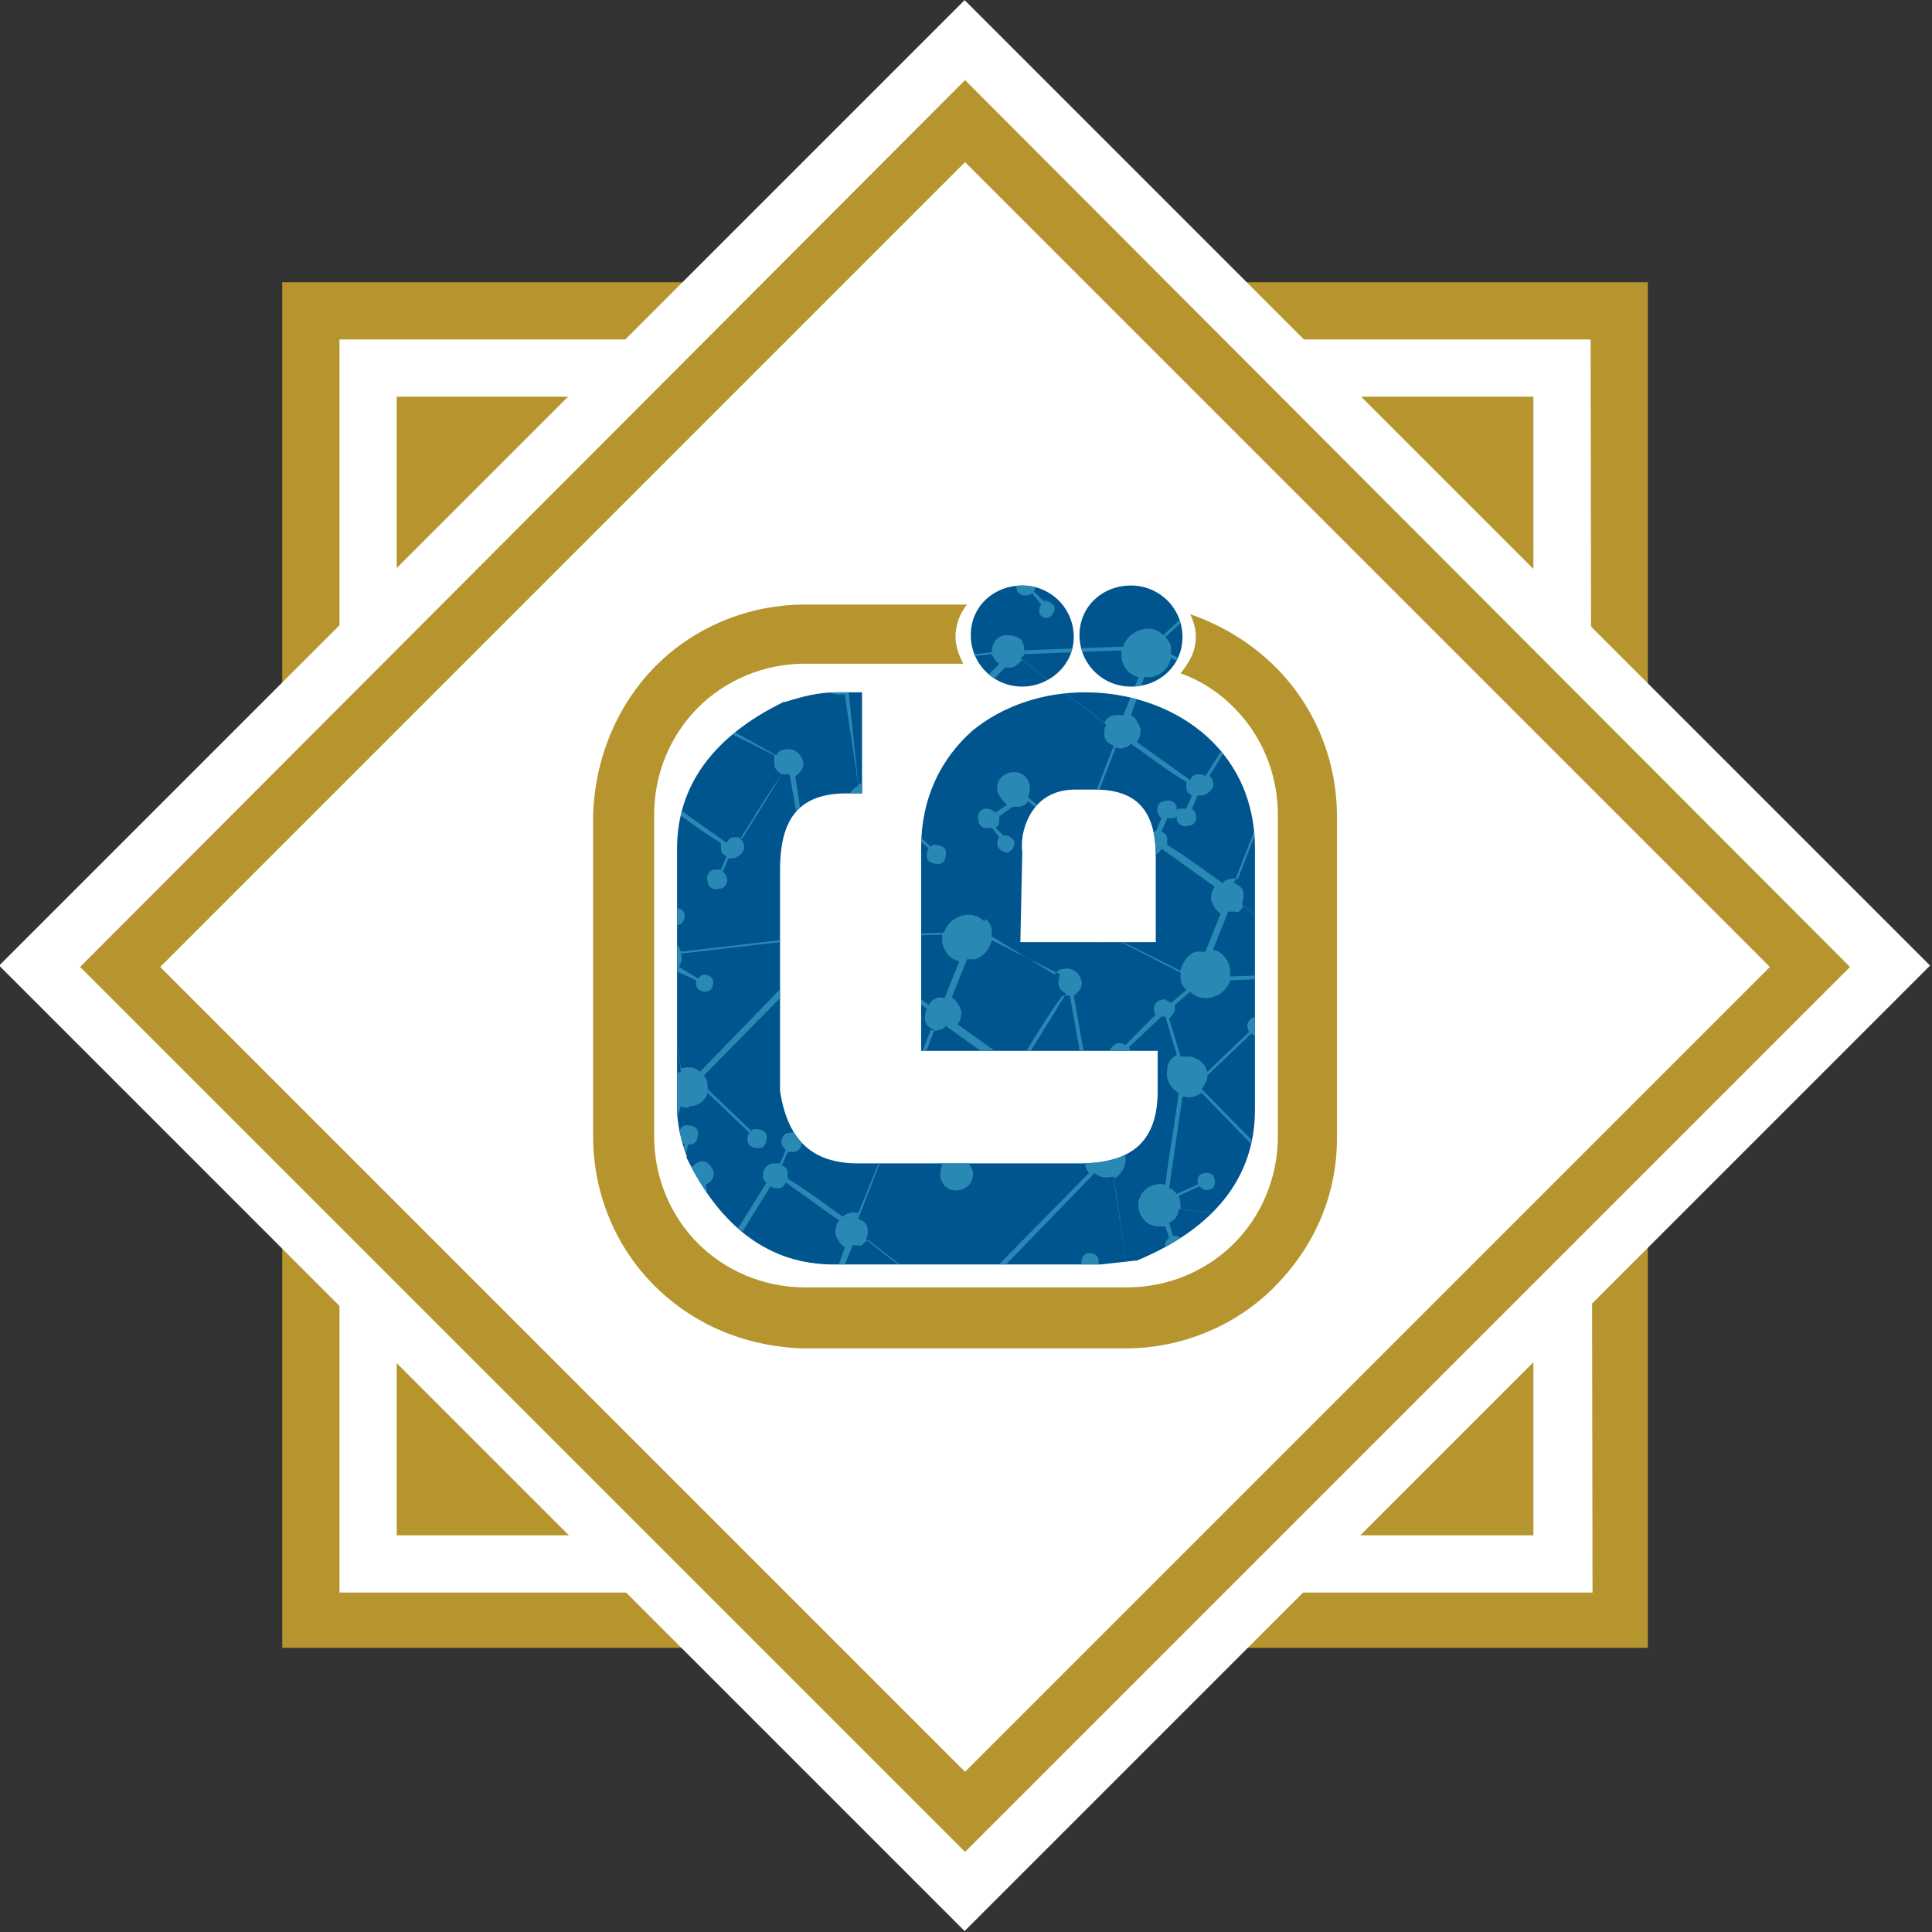
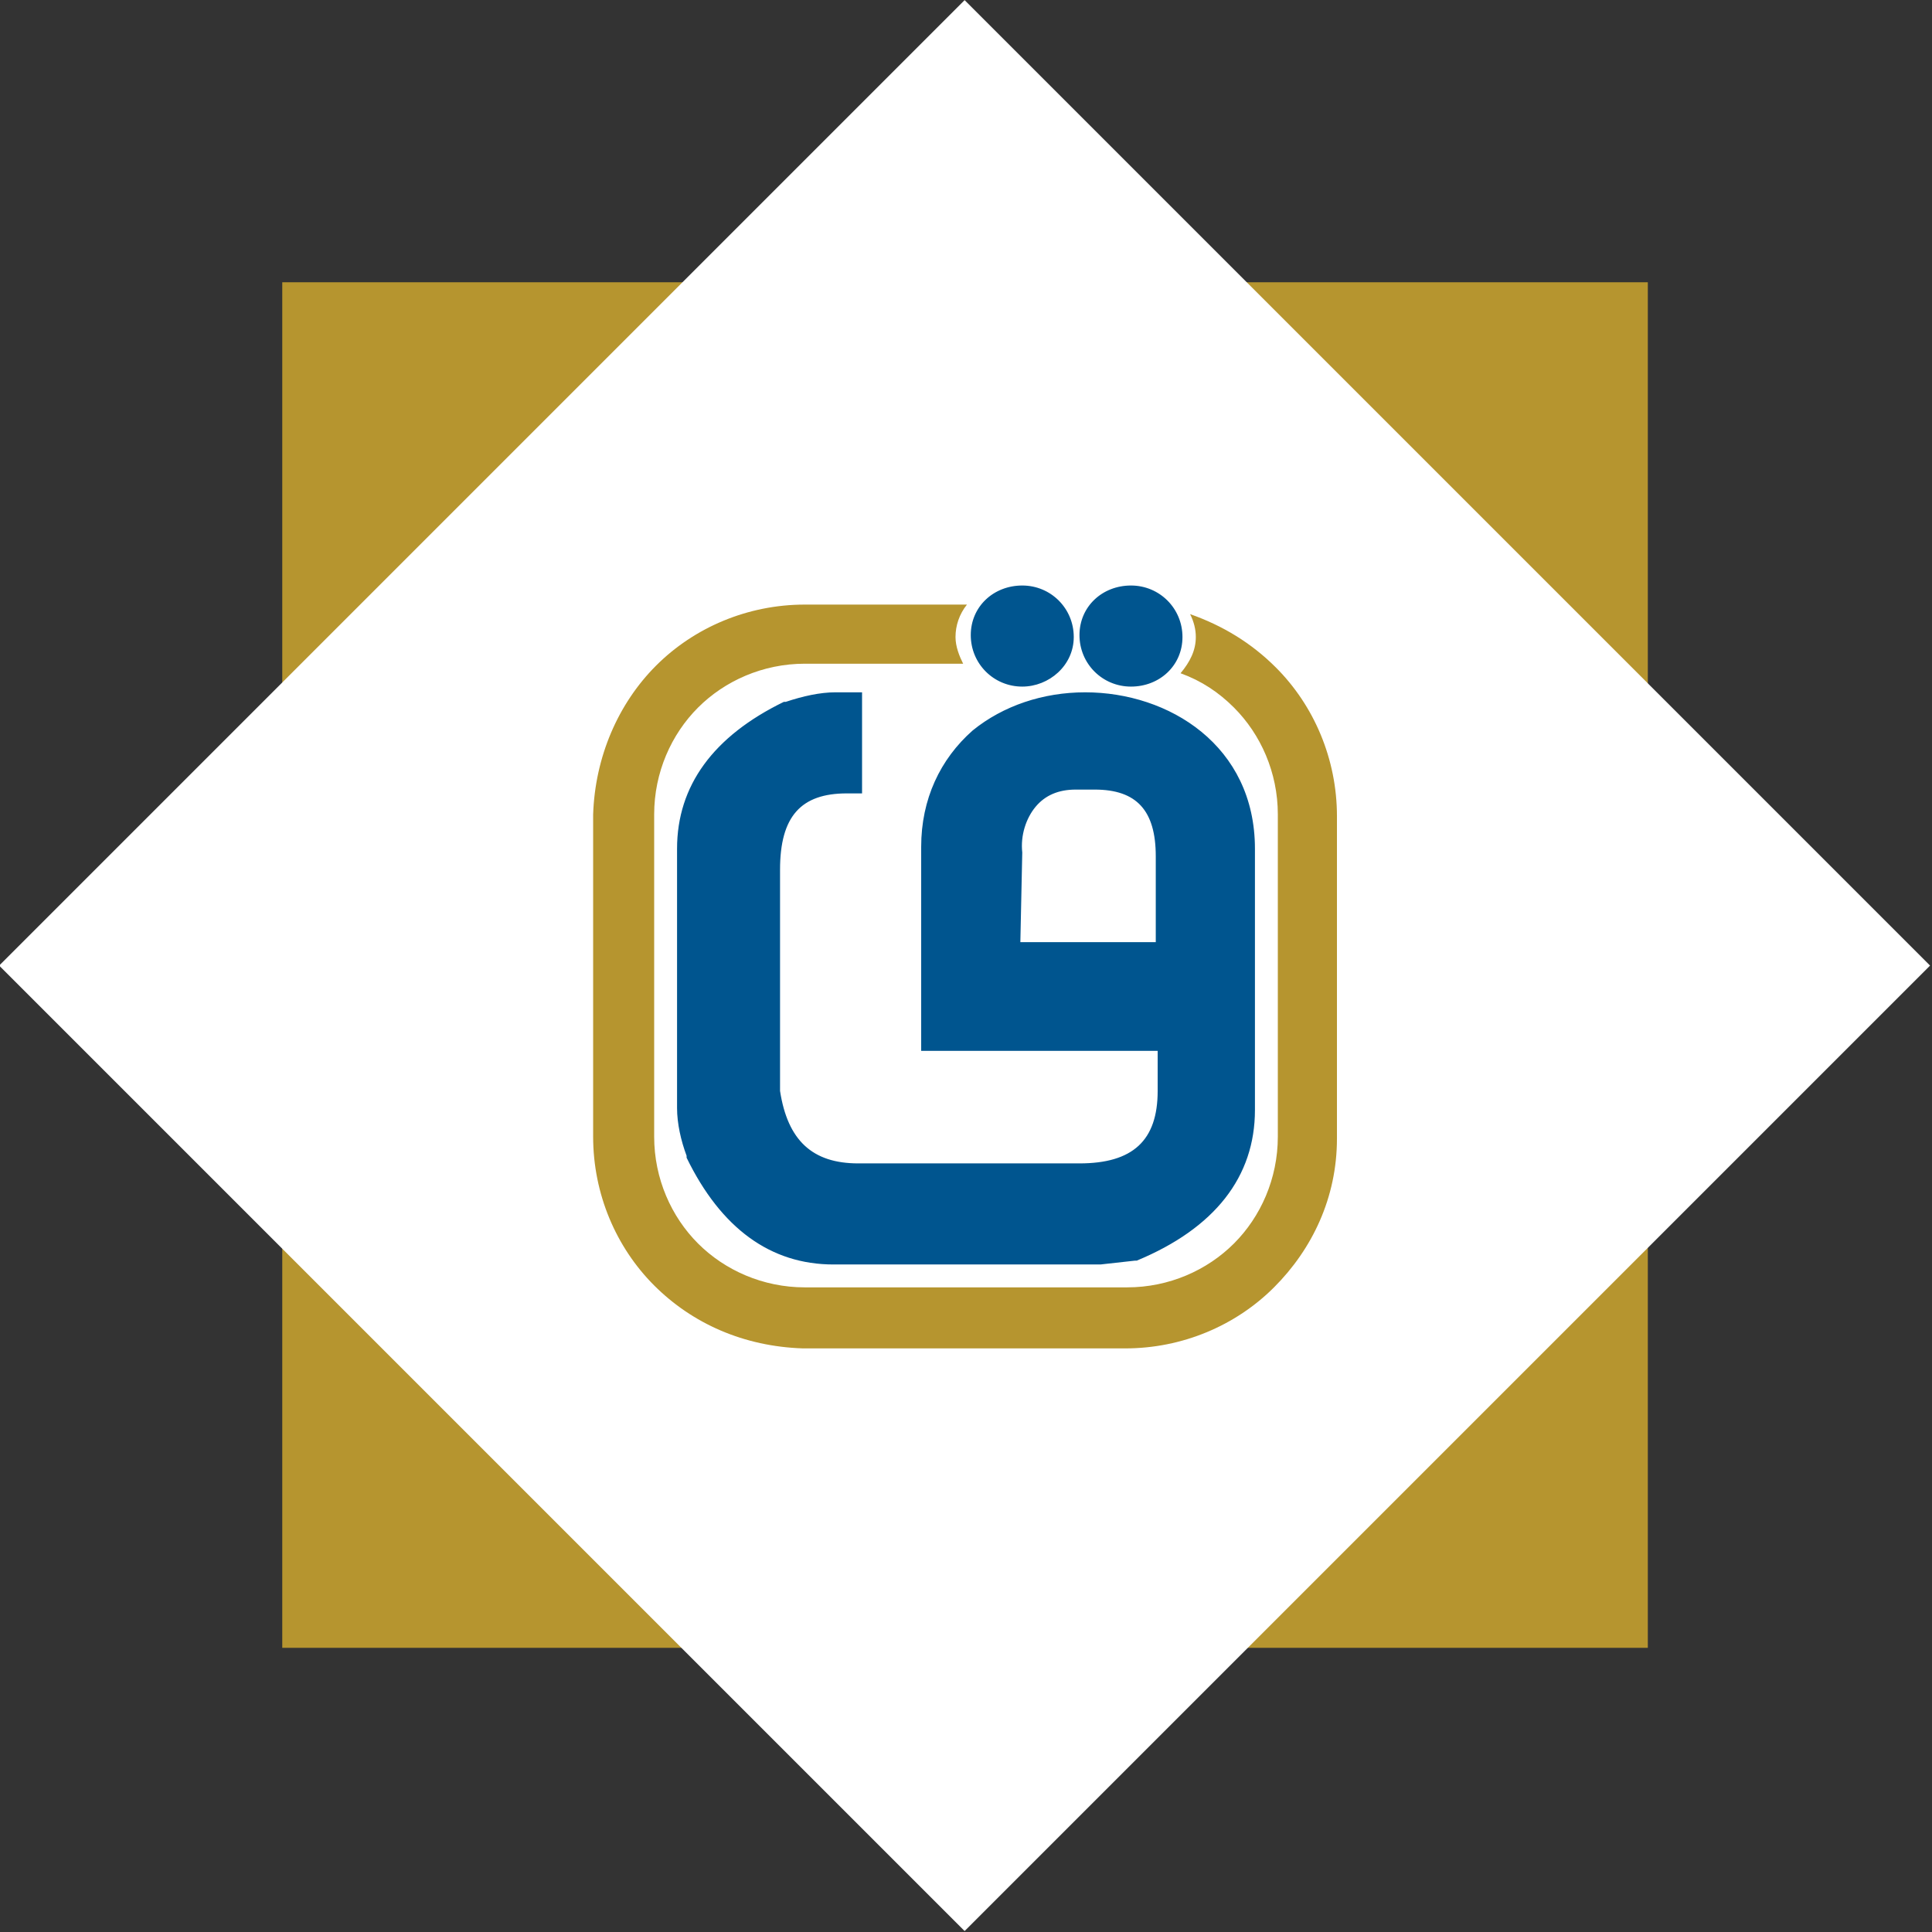
<svg xmlns="http://www.w3.org/2000/svg" xmlns:xlink="http://www.w3.org/1999/xlink" version="1.1" id="Layer_1" x="0px" y="0px" viewBox="0 0 101.3 101.3" style="enable-background:new 0 0 101.3 101.3;" xml:space="preserve">
  <rect x="0" y="0" width="101.3" height="101.3" fill="#333333" stroke="none" />
  <style type="text/css">
	.st0{fill:#B6952F;}
	.st1{fill:#FFFFFF;}
	.st2{fill:#00558F;}
	.st3{clip-path:url(#SVGID_2_);fill:#2A88B5;}
</style>
  <g>
    <rect x="14.8" y="14.8" class="st0" width="71.6" height="71.6" />
    <g>
-       <path class="st1" d="M80.4,20.8v59.7H20.8V20.8H80.4 M83.4,17.8H17.8v65.7h65.7L83.4,17.8L83.4,17.8z" />
-     </g>
+       </g>
  </g>
  <g>
    <rect x="14.8" y="14.8" transform="matrix(0.707 -0.707 0.707 0.707 -20.971 50.628)" class="st1" width="71.6" height="71.6" />
    <g>
-       <path class="st0" d="M50.6,8.5l42.2,42.2L50.6,92.9L8.4,50.7L50.6,8.5 M50.6,4.2L4.2,50.7l46.4,46.4L97,50.7L50.6,4.2L50.6,4.2z" />
-     </g>
+       </g>
  </g>
  <g>
    <path class="st2" d="M52.8,50.1c2.8,0,5.6,0,8.5,0c0-1.7,0-3.4,0-5.2c0-2.8-1.3-4.2-3.9-4.2c-0.2,0-0.8,0-1,0   c-2.2,0-3.8,1.7-3.5,4.1C52.8,46.6,52.8,48.4,52.8,50.1 M65.1,58c0,3.2-1.9,5.7-5.8,7.3c-0.5,0.1-1.1,0.2-1.6,0.2   c-4.7,0-9.3,0-14,0c-3,0-5.4-1.7-7.1-5.3c-0.3-0.8-0.4-1.6-0.4-2.3c0-4.5,0-9.1,0-13.6c0-3,1.7-5.3,5.2-7.1   c0.8-0.3,1.6-0.5,2.4-0.5c0.2,0,0.4,0,0.7,0c0,1.3,0,2.6,0,3.9h-0.1c-2.8,0-4.2,1.6-4.2,4.7c0,3.9,0,7.8,0,11.7   c0.4,3,2,4.4,4.8,4.4c3.9,0,7.7,0,11.6,0c3.2,0,4.8-1.5,4.8-4.5c0-0.9,0-1.9,0-2.8c-4.1,0-8.2,0-12.4,0c0-3.3,0-6.7,0-10   c0-10,16.1-9.7,16.1,0.2C65.1,48.9,65.1,53.5,65.1,58z M61.3,33.4c0,1.1-0.9,2-2,2s-2-0.9-2-2s0.9-2,2-2   C60.4,31.4,61.3,32.3,61.3,33.4z M55.5,33.4c0,1.1-0.9,2-2,2s-2-0.9-2-2s0.9-2,2-2S55.5,32.3,55.5,33.4z M57.7,66.3h-14   c-3.3,0-5.9-1.9-7.7-5.6v-0.1c-0.3-0.8-0.5-1.7-0.5-2.5V44.5c0-3.3,1.9-5.9,5.6-7.7h0.1c0.9-0.3,1.8-0.5,2.6-0.5l0,0h1.4v5.3h-0.8   l0,0c-2.4,0-3.5,1.2-3.5,4v11.6c0.4,2.6,1.7,3.8,4.1,3.8h11.6c2.8,0,4.1-1.2,4.1-3.8v-2.1H48.3V44.4c0-2.5,1-4.6,2.7-6.1   c1.6-1.3,3.7-2,5.9-2l0,0c4.4,0,8.9,2.8,8.9,8.2v13.7c0,3.5-2.1,6.2-6.2,7.9h-0.1L57.7,66.3z M37.3,60c1.6,3.2,3.7,4.8,6.4,4.8   h13.9l1.4-0.2c3.6-1.5,5.3-3.7,5.3-6.6l0,0V44.3c0-3.3-2.3-6.8-7.5-6.8c-1.9,0-3.7,0.6-5,1.7c-1.5,1.2-2.2,2.9-2.2,5v9.3H62V57   c0,3.4-1.9,5.2-5.5,5.2l0,0H44.9c-3.1,0-5-1.7-5.4-5v-0.1V45.4c0-4.1,2.2-5.2,4.3-5.3v-2.5c-0.6,0-1.3,0.1-2.1,0.4   c-3.2,1.5-4.8,3.7-4.8,6.4V58C36.9,58.7,37,59.3,37.3,60z M62,50.9h-9.9V45c-0.1-1.3,0.2-2.6,1-3.5s1.9-1.4,3.2-1.4   c0.1,0,0.3,0,0.5,0s0.4,0,0.5,0c3,0,4.6,1.7,4.6,4.9L62,50.9z M53.5,49.4h7.1v-4.5c0-2.4-1-3.5-3.2-3.5c-0.1,0-0.3,0-0.5,0   s-0.4,0-0.5,0l0,0c-0.9,0-1.6,0.3-2.1,0.9c-0.5,0.6-0.8,1.5-0.7,2.4l0,0L53.5,49.4z M59.3,36c-1.5,0-2.7-1.2-2.7-2.7   s1.2-2.6,2.7-2.6s2.7,1.2,2.7,2.7C62,34.9,60.8,36,59.3,36z M59.3,32.1c-0.7,0-1.3,0.6-1.3,1.3s0.6,1.3,1.3,1.3s1.3-0.6,1.3-1.3   S60,32.1,59.3,32.1z M53.6,36c-1.5,0-2.7-1.2-2.7-2.7s1.2-2.6,2.7-2.6s2.7,1.2,2.7,2.7C56.3,34.9,55,36,53.6,36z M53.6,32.1   c-0.7,0-1.3,0.6-1.3,1.3s0.6,1.3,1.3,1.3c0.7,0,1.3-0.6,1.3-1.3C54.8,32.7,54.3,32.1,53.6,32.1z" />
    <g>
      <g>
        <g>
          <defs>
            <path id="SVGID_1_" d="M52.8,50.1c2.8,0,5.6,0,8.5,0c0-1.7,0-3.4,0-5.2c0-2.8-1.3-4.2-3.9-4.2c-0.2,0-0.8,0-1,0       c-2.2,0-3.8,1.7-3.5,4.1C52.8,46.6,52.8,48.4,52.8,50.1 M65.1,58c0,3.2-1.9,5.7-5.8,7.3c-0.5,0.1-1.1,0.2-1.6,0.2       c-4.7,0-9.3,0-14,0c-3,0-5.4-1.7-7.1-5.3c-0.3-0.8-0.4-1.6-0.4-2.3c0-4.5,0-9.1,0-13.6c0-3,1.7-5.3,5.2-7.1       c0.8-0.3,1.6-0.5,2.4-0.5c0.2,0,0.4,0,0.7,0c0,1.3,0,2.6,0,3.9h-0.1c-2.8,0-4.2,1.6-4.2,4.7c0,3.9,0,7.8,0,11.7       c0.4,3,2,4.4,4.8,4.4c3.9,0,7.7,0,11.6,0c3.2,0,4.8-1.5,4.8-4.5c0-0.9,0-1.9,0-2.8c-4.1,0-8.2,0-12.4,0c0-3.3,0-6.7,0-10       c0-10,16.1-9.7,16.1,0.2C65.1,48.9,65.1,53.5,65.1,58z M61.3,33.4c0,1.1-0.9,2-2,2s-2-0.9-2-2s0.9-2,2-2       C60.4,31.4,61.3,32.3,61.3,33.4z M55.5,33.4c0,1.1-0.9,2-2,2s-2-0.9-2-2s0.9-2,2-2S55.5,32.3,55.5,33.4z M57.7,66.3h-14       c-3.3,0-5.9-1.9-7.7-5.6v-0.1c-0.3-0.8-0.5-1.7-0.5-2.5V44.5c0-3.3,1.9-5.9,5.6-7.7h0.1c0.9-0.3,1.8-0.5,2.6-0.5l0,0h1.4v5.3       h-0.8l0,0c-2.4,0-3.5,1.2-3.5,4v11.6c0.4,2.6,1.7,3.8,4.1,3.8h11.6c2.8,0,4.1-1.2,4.1-3.8v-2.1H48.3V44.4c0-2.5,1-4.6,2.7-6.1       c1.6-1.3,3.7-2,5.9-2l0,0c4.4,0,8.9,2.8,8.9,8.2v13.7c0,3.5-2.1,6.2-6.2,7.9h-0.1L57.7,66.3z M37.3,60c1.6,3.2,3.7,4.8,6.4,4.8       h13.9l1.4-0.2c3.6-1.5,5.3-3.7,5.3-6.6l0,0V44.3c0-3.3-2.3-6.8-7.5-6.8c-1.9,0-3.7,0.6-5,1.7c-1.5,1.2-2.2,2.9-2.2,5v9.3H62V57       c0,3.4-1.9,5.2-5.5,5.2l0,0H44.9c-3.1,0-5-1.7-5.4-5v-0.1V45.4c0-4.1,2.2-5.2,4.3-5.3v-2.5c-0.6,0-1.3,0.1-2.1,0.4       c-3.2,1.5-4.8,3.7-4.8,6.4V58C36.9,58.7,37,59.3,37.3,60z M62,50.9h-9.9V45c-0.1-1.3,0.2-2.6,1-3.5s1.9-1.4,3.2-1.4       c0.1,0,0.3,0,0.5,0s0.4,0,0.5,0c3,0,4.6,1.7,4.6,4.9L62,50.9z M53.5,49.4h7.1v-4.5c0-2.4-1-3.5-3.2-3.5c-0.1,0-0.3,0-0.5,0       s-0.4,0-0.5,0l0,0c-0.9,0-1.6,0.3-2.1,0.9c-0.5,0.6-0.8,1.5-0.7,2.4l0,0L53.5,49.4z M59.3,36c-1.5,0-2.7-1.2-2.7-2.7       s1.2-2.6,2.7-2.6s2.7,1.2,2.7,2.7C62,34.9,60.8,36,59.3,36z M59.3,32.1c-0.7,0-1.3,0.6-1.3,1.3s0.6,1.3,1.3,1.3       s1.3-0.6,1.3-1.3S60,32.1,59.3,32.1z M53.6,36c-1.5,0-2.7-1.2-2.7-2.7s1.2-2.6,2.7-2.6s2.7,1.2,2.7,2.7       C56.3,34.9,55,36,53.6,36z M53.6,32.1c-0.7,0-1.3,0.6-1.3,1.3s0.6,1.3,1.3,1.3c0.7,0,1.3-0.6,1.3-1.3       C54.8,32.7,54.3,32.1,53.6,32.1z" />
          </defs>
          <clipPath id="SVGID_2_">
            <use xlink:href="#SVGID_1_" style="overflow:visible;" />
          </clipPath>
-           <path class="st3" d="M36.2,68.7C36.2,68.7,36.1,68.7,36.2,68.7c-0.3-1.6-0.5-3.2-0.8-4.8c0.5-0.2,0.7-0.6,0.6-1.1      c-0.1-0.3-0.3-0.6-0.5-0.8l0.6-2h0.1c0.3,0,0.4-0.3,0.4-0.6S36.3,59,36,59s-0.4,0.3-0.4,0.6c0,0.2,0.1,0.3,0.3,0.4l-0.6,2      c-0.2-0.1-0.4-0.1-0.5,0c-0.4,0-0.8,0.3-0.9,0.7l-2.2-2.1c0.1-0.1,0.1-0.2,0.1-0.4c0-0.3-0.3-0.4-0.6-0.4      c-0.3,0-0.4,0.3-0.4,0.6s0.3,0.4,0.6,0.4c0.1,0,0.1,0,0.2-0.1l2.3,2.2c0,0.1,0,0.2,0,0.2c0,0.2,0.1,0.4,0.2,0.5l-6.4,6.5      c-0.1,0-0.2,0-0.3,0c-0.2,0-0.4,0.2-0.6,0.4l-4.4-3.4c0.1-0.2,0.1-0.3,0.1-0.5c0-0.3-0.2-0.5-0.5-0.6l1.4-3.6h0.1      c0.2,0.1,0.4,0.1,0.6,0c0.3-0.1,0.6-0.2,0.8-0.5l1.5,1.3c-0.1,0.2-0.1,0.4-0.1,0.6c0.1,0.5,0.5,0.8,1,0.7s0.8-0.5,0.7-1      c-0.1-0.3-0.3-0.5-0.5-0.7l0.6-0.4c0.1,0.1,0.3,0.2,0.5,0.2c0.3,0,0.5-0.3,0.4-0.6s-0.3-0.5-0.6-0.4h-0.1L28,61.2      c0.1-0.1,0.1-0.2,0.1-0.4s-0.3-0.4-0.5-0.4s-0.4,0.3-0.4,0.5s0.3,0.4,0.5,0.4h0.1l0.4,0.4C28,61.8,28,62,28,62.2v0.1l-0.7,0.5      c-0.1,0-0.2,0-0.3,0c-0.2,0-0.4,0.1-0.5,0.3L25,61.8c0.2-0.3,0.2-0.6,0.2-1c-0.1-0.4-0.3-0.8-0.7-1l1.4-3.6c0.1,0,0.3,0.1,0.4,0      c0.2,0,0.3-0.1,0.4-0.2c1,0.7,1.9,1.4,2.9,2c0,0.1,0,0.2,0,0.3c0,0.2,0.1,0.3,0.3,0.4l-0.3,0.7c-0.1,0-0.2,0-0.3,0      c-0.3,0-0.5,0.3-0.4,0.6c0,0.3,0.3,0.5,0.6,0.4c0.3,0,0.5-0.3,0.4-0.6c0-0.1-0.1-0.2-0.2-0.3l0.3-0.7c0.1,0,0.2,0,0.3,0      c0.3-0.1,0.6-0.4,0.5-0.7c0-0.1-0.1-0.3-0.2-0.3c0.9-1,1.6-2.1,2.4-3.3c0.1,0,0.2,0,0.4,0l0,0l0.6,3.4c-0.3,0.1-0.5,0.4-0.4,0.7      s0.4,0.6,0.7,0.5c0.3-0.1,0.6-0.4,0.5-0.7s-0.3-0.5-0.6-0.5l-0.6-3.4c0.2-0.2,0.4-0.5,0.4-0.9c-0.1-0.4-0.5-0.7-0.9-0.6      c-0.2,0-0.4,0.1-0.5,0.3l-3.7-1.9c0-0.1,0-0.2,0-0.3c0-0.2-0.1-0.4-0.3-0.6l2.5-2.3c0.3,0.3,0.8,0.5,1.2,0.4      c0.8-0.1,1.3-0.8,1.1-1.6c-0.1-0.4-0.3-0.8-0.7-1l1.4-3.6c0.1,0,0.3,0.1,0.4,0c0.2,0,0.3-0.1,0.4-0.2c1,0.7,1.9,1.4,2.9,2      c0,0.1,0,0.2,0,0.3c0,0.2,0.1,0.3,0.3,0.4l-0.3,0.7c-0.1,0-0.2,0-0.3,0c-0.3,0-0.5,0.3-0.4,0.6c0,0.3,0.3,0.5,0.6,0.4      c0.3,0,0.5-0.3,0.4-0.6c0-0.1-0.1-0.2-0.2-0.3l0.3-0.7c0.1,0,0.2,0,0.3,0c0.3-0.1,0.6-0.4,0.5-0.7c0-0.1-0.1-0.3-0.2-0.3      c0.7-1.1,1.4-2.3,2.2-3.4c0.1,0,0.2,0,0.4,0l0,0L42,44c-0.3,0.1-0.5,0.4-0.4,0.7s0.4,0.6,0.7,0.5c0.3-0.1,0.6-0.4,0.5-0.7      S42.5,44,42.2,44l-0.5-3.3c0.3-0.2,0.5-0.5,0.4-0.8c-0.1-0.4-0.5-0.7-0.9-0.6c-0.2,0-0.4,0.1-0.5,0.3l-3.6-2c0-0.1,0-0.2,0-0.3      c0-0.2-0.1-0.4-0.3-0.6l3.2-2.9c0.1,0.1,0.3,0.1,0.4,0.1c0.3-0.1,0.5-0.4,0.5-0.7c-0.1-0.2-0.4-0.5-0.7-0.4      c-0.4,0-0.6,0.3-0.5,0.7c0,0.1,0,0.2,0.1,0.2l-3.1,2.9c-0.3-0.2-0.7-0.3-1.1-0.3c-0.5,0.1-0.9,0.5-1,0.9l-5.2,0.2      c0-0.1,0-0.1,0-0.2s-0.1-0.2-0.1-0.3l1-1.3c0.1,0.1,0.2,0.1,0.3,0.1c0.3,0.1,0.4-0.2,0.4-0.4s-0.3-0.4-0.5-0.4h-0.1l-0.5-0.5      C30,34.3,30,34.2,30,34c0-0.3-0.3-0.5-0.6-0.4c-0.3,0.1-0.5,0.3-0.4,0.6c0,0.3,0.3,0.5,0.6,0.4c0.1,0,0.1,0,0.2-0.1l0.5,0.5      c-0.1,0.1-0.1,0.2-0.1,0.4c0,0.1,0,0.1,0.1,0.2l-1,1.3c-0.3-0.2-0.6-0.4-0.9-0.3c-0.5,0.1-0.8,0.5-0.7,1l-6.9,0.8      c-0.1-0.3-0.3-0.5-0.5-0.7l0.2-0.7h0.1c0.3,0,0.4-0.3,0.4-0.5c0-0.3-0.3-0.4-0.5-0.4c-0.3,0-0.4,0.3-0.4,0.5      c0,0.1,0.1,0.3,0.2,0.3L20,37.6c-0.2-0.1-0.3-0.1-0.5,0c-0.6,0.1-1,0.7-0.9,1.3s0.7,1,1.3,0.9H20c0.2,1.6,0.5,3.2,0.7,4.8      c-0.4,0.2-0.7,0.7-0.6,1.2c0.1,0.3,0.3,0.6,0.5,0.8l-0.6,2h-0.1c-0.3,0-0.4,0.3-0.4,0.6s0.3,0.4,0.6,0.4c0.3,0,0.4-0.3,0.4-0.6      c0-0.2-0.1-0.3-0.3-0.4l0.6-2c0.2,0.1,0.4,0.1,0.5,0c0.4-0.1,0.8-0.4,0.9-0.8l2.2,2.1c-0.1,0.1-0.1,0.2-0.1,0.4      c0,0.3,0.3,0.4,0.6,0.4s0.4-0.3,0.4-0.6s-0.3-0.4-0.6-0.4c-0.1,0-0.1,0-0.2,0.1l-2.3-2.2c0-0.1,0-0.2,0-0.2      c0-0.2-0.1-0.4-0.2-0.5l6.4-6.5c0.1,0,0.2,0,0.3,0c0.2,0,0.4-0.2,0.6-0.4l4.4,3.4c-0.1,0.2-0.1,0.3-0.1,0.5      c0,0.3,0.2,0.5,0.5,0.6l-1.4,3.6C32.5,46,32.2,46,31.9,46c-0.3,0.1-0.6,0.2-0.8,0.5l-1.5-1.3c0.1-0.2,0.1-0.4,0.1-0.6      c-0.1-0.5-0.5-0.8-1-0.7s-0.8,0.5-0.7,1c0.1,0.3,0.3,0.5,0.5,0.7L27.9,46c-0.1-0.1-0.3-0.2-0.5-0.2c-0.3,0-0.5,0.3-0.4,0.6      s0.3,0.5,0.6,0.4c0,0,0,0,0.1,0l0.4,0.5c-0.1,0.1-0.2,0.3-0.1,0.4c0,0.2,0.3,0.4,0.5,0.4s0.4-0.3,0.4-0.5s-0.3-0.4-0.5-0.4h-0.1      l-0.4-0.4c0.1-0.2,0.1-0.3,0.1-0.5v-0.1l0.7-0.5c0.1,0,0.2,0,0.3,0c0.2,0,0.4-0.1,0.5-0.3l1.5,1.3c-0.2,0.3-0.2,0.6-0.2,1      c0,0.2,0.1,0.4,0.2,0.6l-2.5,2.3c-0.3-0.3-0.7-0.4-1.1-0.3c-0.5,0.1-0.9,0.5-1,0.9l-5.2,0.2c0-0.1,0-0.1,0-0.2      c0-0.1-0.1-0.2-0.1-0.3l1-1.3c0.1,0.1,0.2,0.1,0.3,0.1c0.2,0,0.4-0.3,0.4-0.5s-0.3-0.4-0.5-0.4h-0.1l-0.5-0.5      c0.1-0.1,0.1-0.3,0.1-0.4c0-0.3-0.3-0.5-0.6-0.4c-0.3,0-0.5,0.3-0.4,0.6c0,0.3,0.3,0.5,0.6,0.4c0.1,0,0.1,0,0.2-0.1l0.5,0.5      c-0.1,0-0.2,0.2-0.1,0.3c0,0.1,0,0.1,0.1,0.2l-1,1.3c-0.2-0.2-0.5-0.3-0.8-0.3c-0.5,0.1-0.8,0.5-0.7,1l-6.9,0.8      c-0.1-0.3-0.3-0.5-0.5-0.7l0.2-0.7h0.1c0.3,0,0.4-0.3,0.4-0.5c0-0.3-0.3-0.4-0.5-0.4c-0.3,0-0.4,0.3-0.4,0.5      c0,0.1,0.1,0.3,0.2,0.3L12,51.3c-0.2-0.1-0.3-0.1-0.5,0c-0.6,0.1-1,0.7-0.9,1.3s0.7,1,1.3,0.9H12c0.2,1.6,0.5,3.2,0.7,4.8      c-0.4,0.2-0.7,0.7-0.6,1.2c0.1,0.3,0.3,0.6,0.5,0.8l-0.6,2h-0.1c-0.3,0-0.4,0.3-0.4,0.6s0.3,0.4,0.6,0.4c0.3,0,0.4-0.3,0.4-0.6      c0-0.2-0.1-0.3-0.3-0.4l0.6-2c0.2,0.1,0.4,0.1,0.5,0c0.4-0.1,0.8-0.4,0.9-0.8l2.2,2.1c-0.1,0.1-0.1,0.2-0.1,0.4      c0,0.3,0.3,0.4,0.6,0.4c0.3,0,0.4-0.3,0.4-0.6s-0.3-0.4-0.6-0.4c-0.1,0-0.1,0-0.2,0.1l-2.3-2.2c0-0.1,0-0.2,0-0.2      c0-0.2-0.1-0.4-0.2-0.5l6.4-6.5c0.1,0,0.2,0,0.3,0c0.2,0,0.4-0.2,0.6-0.4l4.4,3.4c-0.1,0.2-0.1,0.3-0.1,0.5      c0,0.3,0.2,0.5,0.5,0.6l-1.4,3.6h-0.1c-0.2-0.1-0.4-0.1-0.6,0c-0.3,0.1-0.6,0.2-0.8,0.5L21.7,59c0.1-0.2,0.1-0.4,0.1-0.6      c-0.1-0.5-0.5-0.8-1-0.7s-0.8,0.5-0.7,1c0.1,0.3,0.3,0.5,0.5,0.7L20,59.8c-0.1-0.1-0.3-0.2-0.5-0.2c-0.3,0.1-0.5,0.3-0.4,0.6      s0.3,0.5,0.6,0.4h0.1l0.4,0.5c-0.1,0.1-0.1,0.2-0.1,0.4s0.3,0.4,0.5,0.4s0.4-0.3,0.4-0.5S20.7,61,20.5,61h-0.1L20,60.6      c0.2-0.1,0.2-0.3,0.2-0.5V60l0.7-0.5c0.1,0,0.2,0,0.3,0c0.2,0,0.4-0.1,0.5-0.3l1.5,1.3c-0.2,0.3-0.2,0.6-0.2,1      c0.1,0.4,0.3,0.8,0.7,1l-1.4,3.6c-0.1,0-0.3-0.1-0.4,0c-0.2,0-0.3,0.1-0.4,0.2c-1-0.7-1.9-1.4-2.9-2c0-0.1,0-0.2,0-0.3      c0-0.2-0.1-0.3-0.3-0.4l0.3-0.7c0.1,0,0.2,0,0.3,0c0.3,0,0.5-0.3,0.4-0.6c0-0.3-0.3-0.5-0.6-0.4c-0.3,0-0.5,0.3-0.4,0.6      c0,0.1,0.1,0.2,0.2,0.3l-0.3,0.7c-0.1,0-0.2,0-0.3,0c-0.3,0.1-0.6,0.4-0.5,0.7c0,0.1,0.1,0.3,0.2,0.3c-0.7,1.1-1.4,2.3-2.2,3.4      c-0.1,0-0.2,0-0.4,0l0,0l-0.6-3.4c0.3-0.1,0.5-0.4,0.4-0.7s-0.4-0.6-0.7-0.5c-0.3,0.1-0.6,0.4-0.5,0.7c0.1,0.3,0.3,0.5,0.6,0.5      l0.6,3.4c-0.3,0.2-0.5,0.5-0.4,0.8c0.1,0.4,0.5,0.7,0.9,0.6c0.2,0,0.4-0.1,0.5-0.3l3.7,1.9c0,0.1,0,0.2,0,0.3      c0,0.2,0.1,0.4,0.3,0.6l-3.2,2.9c-0.1-0.1-0.3-0.1-0.4-0.1c-0.3,0.1-0.5,0.4-0.5,0.7c0.1,0.3,0.4,0.5,0.7,0.5      c0.3-0.1,0.5-0.4,0.5-0.7c0-0.1-0.1-0.2-0.1-0.3l3.2-2.9c0.3,0.3,0.7,0.4,1.1,0.3c0.5-0.1,0.9-0.5,1-0.9l5.2-0.2      c0,0.1,0,0.1,0,0.2s0.1,0.2,0.1,0.3l-1,1.3c-0.7-0.2-0.8-0.2-0.9-0.2c-0.2,0-0.4,0.3-0.4,0.5s0.3,0.4,0.5,0.4h0.1l0.5,0.5      c-0.1,0.1-0.1,0.3-0.1,0.4c0,0.3,0.3,0.5,0.6,0.4c0.3,0,0.5-0.3,0.4-0.6c0-0.3-0.3-0.5-0.6-0.4c-0.1,0-0.1,0-0.2,0.1l-0.5-0.5      c0.1-0.1,0.1-0.2,0.1-0.4c0-0.1,0-0.1-0.1-0.2l1-1.3c0.2,0.2,0.5,0.3,0.8,0.3c0.5-0.1,0.8-0.5,0.7-1l6.9-0.8      c0.1,0.3,0.3,0.5,0.5,0.7l-0.2,0.7h-0.1c-0.3,0-0.4,0.3-0.4,0.5c0,0.3,0.3,0.4,0.5,0.4c0.3,0,0.4-0.3,0.4-0.5      c0-0.1-0.1-0.3-0.2-0.3l0.3-0.8c0.2,0.1,0.3,0.1,0.5,0c0.6-0.1,1-0.7,0.9-1.3C37.4,69,36.8,68.6,36.2,68.7z M21.8,44.7      c-0.2-0.2-0.5-0.3-0.9-0.2h-0.1l-0.6-4.8c0.2-0.1,0.3-0.2,0.4-0.3l1.1,0.5c0,0.1,0,0.1,0,0.2c0,0.3,0.3,0.4,0.5,0.4      c0.3,0,0.4-0.3,0.4-0.5c0-0.3-0.3-0.4-0.5-0.4c-0.1,0-0.2,0.1-0.3,0.2l-1.1-0.5c0.1-0.2,0.2-0.4,0.1-0.7l6.9-0.8      c0.1,0.2,0.2,0.4,0.4,0.5L21.8,44.7z M35.6,38.8c0.1,0,0.3,0,0.4,0c0.5-0.1,0.9-0.5,1-1l3.6,1.8c0,0.2,0,0.3,0,0.5      s0.2,0.4,0.4,0.5L38.9,44c-0.1-0.1-0.2-0.1-0.4-0.1c-0.2,0-0.3,0.1-0.4,0.3l-2.8-2c0.2-0.2,0.2-0.5,0.2-0.7      c-0.1-0.3-0.3-0.6-0.5-0.7L35.6,38.8z M33.7,41.2l-4.4-3.4v-0.1l5.1-0.2c0,0.1,0,0.2,0,0.4c0.2,0.4,0.6,0.8,1,0.9l-0.8,2      c-0.1,0-0.2,0-0.4,0C34.1,40.8,33.9,41,33.7,41.2z M13.6,58.5c-0.2-0.2-0.5-0.3-0.9-0.2h-0.1l-0.7-4.8c0.2-0.1,0.3-0.2,0.4-0.3      l1.1,0.5c0,0.1,0,0.1,0,0.2c0,0.3,0.3,0.4,0.5,0.4c0.3,0,0.4-0.3,0.4-0.5c0-0.3-0.3-0.4-0.5-0.4c-0.1,0-0.2,0.1-0.3,0.2      l-1.1-0.5c0.1-0.2,0.2-0.4,0.1-0.7l6.9-0.8c0.1,0.2,0.2,0.4,0.4,0.5L13.6,58.5z M27.4,52.6c0.1,0,0.3,0,0.4,0      c0.5-0.1,0.9-0.5,1-1l3.6,1.8c-0.1,0.1-0.1,0.3-0.1,0.5s0.2,0.4,0.4,0.5l-2.1,3.4c-0.1-0.1-0.2-0.1-0.4-0.1      c-0.2,0-0.3,0.1-0.4,0.3L27,56c0.2-0.2,0.2-0.5,0.2-0.7c-0.1-0.3-0.3-0.6-0.5-0.7L27.4,52.6z M25.5,55l-4.4-3.4v-0.1l5.1-0.2      c0,0.1,0,0.2,0,0.4c0.1,0.5,0.4,0.9,0.9,1l-0.8,2c-0.1,0-0.2,0-0.4,0C25.9,54.6,25.7,54.8,25.5,55z M20.5,69.7      c-0.1,0-0.3,0-0.4,0c-0.5,0.1-0.9,0.5-1,1l-3.6-1.8c0.1-0.1,0.1-0.3,0.1-0.5s-0.2-0.4-0.4-0.5l2.1-3.4c0.1,0.1,0.2,0.1,0.4,0.1      c0.2,0,0.3-0.1,0.4-0.3l2.8,2c-0.2,0.2-0.2,0.5-0.2,0.7c0.1,0.3,0.3,0.6,0.5,0.7L20.5,69.7z M26.7,70.8L21.6,71      c0-0.1,0-0.2,0-0.4c-0.1-0.5-0.4-0.9-0.9-1l0.8-2c0.1,0,0.2,0,0.4,0c0.3,0,0.5-0.2,0.6-0.4l4.4,3.4      C26.7,70.7,26.7,70.8,26.7,70.8z M35.5,69.1l-1.1-0.5c0-0.1,0-0.1,0-0.2c0-0.3-0.3-0.4-0.5-0.4c-0.3,0-0.4,0.3-0.4,0.5      c0,0.3,0.3,0.4,0.5,0.4c0.1,0,0.2-0.1,0.3-0.2L35.5,69.1c-0.2,0.3-0.3,0.5-0.2,0.8l-6.9,0.8c-0.1-0.2-0.2-0.4-0.4-0.5l6.4-6.5      c0.2,0.2,0.5,0.3,0.9,0.2h0.1l0.7,4.8C35.8,68.9,35.6,69,35.5,69.1z M83.6,56.7c-0.3-0.1-0.7,0.2-0.7,0.5      c-0.1,0.3,0.1,0.6,0.4,0.7l-0.7,3.4l0,0c-0.1,0-0.3,0-0.4,0c-0.7-1.2-1.4-2.3-2.1-3.5c0.1-0.1,0.2-0.2,0.2-0.3      c0.1-0.3-0.2-0.7-0.5-0.7c-0.1,0-0.2,0-0.3,0l-0.3-0.7c0.1-0.1,0.1-0.2,0.2-0.3c0-0.3-0.1-0.5-0.4-0.6c-0.3,0-0.5,0.1-0.6,0.4      c0,0.3,0.1,0.5,0.4,0.6c0.1,0,0.2,0,0.3,0l0.3,0.7c-0.1,0.1-0.2,0.2-0.3,0.4c0,0.1,0,0.2,0,0.3c-1,0.7-1.9,1.3-2.9,2      c-0.1-0.1-0.3-0.2-0.4-0.2c-0.2,0-0.3,0-0.4,0L74,55.8c0.3-0.2,0.6-0.5,0.7-1c0.1-0.8-0.4-1.5-1.1-1.6c-0.8-0.1-1.5,0.4-1.6,1.1      c-0.1,0.3,0,0.7,0.2,1l-1.5,1.3c-0.1-0.1-0.3-0.2-0.5-0.3c-0.1,0-0.2,0-0.3,0l-0.7-0.5v-0.1c0-0.2,0-0.4-0.2-0.5l0.2-0.3      c0.1,0.1,0.3,0.1,0.4,0.1c0.3,0,0.5-0.3,0.4-0.6l0,0l0,0c0-0.2-0.1-0.5-0.4-0.5c-0.2,0-0.3,0-0.4,0.2l-0.5-0.4      c0.1-0.1,0.1-0.2,0.1-0.4c0-0.1,0-0.1-0.1-0.2l1-1.3c0.2,0.2,0.5,0.3,0.8,0.3c0.5-0.1,0.8-0.5,0.7-1l6.9-0.8      c0.1,0.3,0.3,0.5,0.5,0.7l-0.2,0.7h-0.1c-0.3,0-0.4,0.3-0.4,0.5c0,0.3,0.3,0.4,0.5,0.4c0.3,0,0.4-0.3,0.4-0.5      c0-0.1-0.1-0.3-0.2-0.3l0.2-0.6c0.2,0.1,0.3,0.1,0.5,0c0.6-0.1,1-0.7,0.9-1.3s-0.7-1-1.3-0.9h-0.1c-0.2-1.6-0.5-3.2-0.7-4.8      c0.4-0.2,0.7-0.7,0.6-1.2c-0.1-0.3-0.3-0.6-0.5-0.8l0.6-2h0.1c0.3,0,0.4-0.3,0.4-0.6s-0.3-0.4-0.6-0.4s-0.4,0.3-0.4,0.6      c0,0.2,0.1,0.3,0.3,0.4l-0.6,2c-0.2-0.1-0.4-0.1-0.5,0c-0.4,0.1-0.8,0.4-0.9,0.8l-2.2-2.1c0.1-0.1,0.1-0.2,0.1-0.4      c0-0.3-0.3-0.4-0.6-0.4s-0.4,0.3-0.4,0.6s0.3,0.4,0.6,0.4c0.1,0,0.1,0,0.2-0.1l2.3,2.2c0,0.1,0,0.2,0,0.2c0,0.2,0.1,0.4,0.2,0.5      l-6.4,6.5c-0.1,0-0.2,0-0.3,0c-0.2,0-0.4,0.2-0.6,0.4l-4.4-3.4c0.1-0.2,0.1-0.3,0.1-0.5c0-0.3-0.2-0.5-0.5-0.6l1.4-3.6      c0.2,0.1,0.5,0.1,0.8,0.1c0.3-0.1,0.6-0.2,0.8-0.5l1.5,1.3c-0.1,0.2-0.1,0.4-0.1,0.6c0.1,0.5,0.5,0.8,1,0.7s0.8-0.5,0.7-1      c-0.1-0.3-0.3-0.5-0.5-0.7l0.6-0.4c0.1,0.1,0.3,0.2,0.5,0.2c0.3,0,0.5-0.3,0.4-0.6s-0.3-0.5-0.6-0.4h-0.1l-0.4-0.5      c0.1-0.1,0.1-0.2,0.1-0.4s-0.3-0.4-0.5-0.4s-0.4,0.3-0.4,0.5s0.3,0.4,0.5,0.4h0.1l0.4,0.4c-0.2,0.1-0.2,0.3-0.2,0.5v0.1L70,43.1      c-0.1,0-0.2,0-0.3,0c-0.2,0-0.4,0.1-0.5,0.3L68,42.1c0.2-0.3,0.2-0.6,0.2-1c-0.1-0.8-0.8-1.3-1.6-1.1l0,0l-0.5-2.7      c0.3-0.2,0.5-0.5,0.4-0.8c-0.1-0.4-0.5-0.7-0.9-0.6c-0.2,0-0.4,0.1-0.5,0.3l-3.7-1.9c0-0.1,0-0.2,0-0.3c0-0.2-0.1-0.4-0.3-0.6      l3.2-2.9c0.1,0.1,0.3,0.1,0.4,0.1c0.3-0.1,0.5-0.4,0.5-0.7c-0.1-0.3-0.4-0.5-0.7-0.5c-0.3,0.1-0.5,0.4-0.5,0.7      c0,0.1,0.1,0.2,0.1,0.3L61,33.3c-0.3-0.3-0.7-0.4-1.1-0.3c-0.5,0.1-0.9,0.5-1,0.9l-5.2,0.2c0-0.1,0-0.1,0-0.2      c0-0.1-0.1-0.2-0.1-0.3l1-1.3c0.1,0.1,0.2,0.1,0.3,0.1c0.2,0,0.4-0.3,0.4-0.5s-0.3-0.4-0.5-0.4h-0.1L54.2,31      c0.1-0.1,0.1-0.3,0.1-0.4c0-0.3-0.3-0.5-0.6-0.4c-0.3,0-0.5,0.3-0.4,0.6c0,0.3,0.3,0.5,0.6,0.4c0.1,0,0.1,0,0.2-0.1l0.5,0.6      c-0.1,0.1-0.1,0.2-0.1,0.4c0,0.1,0,0.1,0.1,0.2l-1,1.3c-0.2-0.2-0.5-0.3-0.8-0.3c-0.5,0-0.8,0.4-0.8,0.9L45.1,35      c-0.1-0.3-0.3-0.5-0.5-0.7l0.1-0.6h0.1c0.3,0,0.4-0.3,0.4-0.5c0-0.3-0.3-0.4-0.5-0.4c-0.3,0-0.4,0.3-0.4,0.5      c0,0.1,0.1,0.3,0.2,0.3l-0.2,0.6c-0.2-0.1-0.3-0.1-0.5,0c-0.6,0.1-1,0.7-0.9,1.3s0.7,1,1.3,0.9h0.1c0.2,1.6,0.5,3.2,0.7,4.8      c-0.4,0.2-0.7,0.7-0.6,1.2c0.1,0.3,0.3,0.6,0.5,0.8l-0.6,2l0,0l0,0h-0.1c-0.3,0-0.4,0.3-0.4,0.6c0,0.2,0.2,0.4,0.4,0.4      c0.1,0,0.2,0.1,0.3,0c0.1,0,0.1,0,0.2-0.1l0.5,0.5c-0.1,0.1-0.2,0.2-0.2,0.3s0,0.1,0.1,0.2l-1,1.3c-0.2-0.2-0.5-0.3-0.8-0.3      c-0.5,0.1-0.8,0.5-0.7,1l-6.9,0.8c-0.1-0.3-0.3-0.5-0.5-0.7l0.2-0.7h0.1c0.3,0,0.4-0.3,0.4-0.5c0-0.3-0.3-0.4-0.5-0.4      c-0.3,0-0.4,0.3-0.4,0.5c0,0.1,0.1,0.3,0.2,0.3L35,49.2c-0.2-0.1-0.3-0.1-0.5,0c-0.6,0.1-1,0.7-0.9,1.3s0.7,1,1.3,0.9H35      c0.2,1.6,0.5,3.2,0.7,4.8c-0.6,0.1-0.8,0.5-0.7,1c0.1,0.3,0.3,0.6,0.5,0.8l-0.6,2h-0.1c-0.3,0-0.4,0.3-0.4,0.6S34.7,61,35,61      c0.3,0,0.4-0.3,0.4-0.6c0-0.2-0.1-0.3-0.3-0.4l0.6-2c0.2,0.1,0.4,0.1,0.5,0c0.4,0,0.8-0.3,0.9-0.7l2.2,2.1      c-0.1,0.1-0.1,0.2-0.1,0.4c0,0.3,0.3,0.4,0.6,0.4c0.3,0,0.4-0.3,0.4-0.6s-0.3-0.4-0.6-0.4c-0.1,0-0.1,0-0.2,0.1l-2.3-2.2      c0-0.1,0-0.2,0-0.2c0-0.2-0.1-0.4-0.2-0.5l6.4-6.5c0.1,0,0.2,0,0.3,0c0.2,0,0.4-0.2,0.6-0.4l4.4,3.4c-0.1,0.2-0.1,0.3-0.1,0.5      c0,0.3,0.2,0.5,0.5,0.6l-1.4,3.6h-0.1c-0.2-0.1-0.4-0.1-0.6,0c-0.3,0.1-0.6,0.2-0.8,0.5l-1.7-1.4c0.1-0.2,0.1-0.4,0.1-0.6      c-0.1-0.5-0.5-0.8-1-0.7s-0.8,0.5-0.7,1c0.1,0.3,0.3,0.5,0.5,0.7l-0.6,0.4c-0.1-0.1-0.3-0.2-0.5-0.2c-0.3,0-0.5,0.3-0.4,0.6      s0.3,0.5,0.6,0.4h0.1l0.4,0.5c-0.1,0.1-0.1,0.2-0.1,0.4s0.3,0.4,0.5,0.4s0.4-0.3,0.4-0.5s-0.3-0.4-0.5-0.4h-0.1l-0.4-0.4      c0.2-0.1,0.2-0.3,0.2-0.5v-0.1l0.7-0.5c0.1,0,0.2,0,0.3,0c0.2,0,0.4-0.1,0.5-0.3l1.5,1.3c-0.2,0.3-0.2,0.6-0.2,1      c0.1,0.4,0.3,0.8,0.7,1L45,63.6c-0.1,0-0.3-0.1-0.4,0c-0.2,0-0.3,0.1-0.4,0.2c-1-0.7-1.9-1.4-2.9-2c0-0.1,0-0.2,0-0.3      c0-0.2-0.1-0.3-0.3-0.4l0.3-0.7c0.1,0,0.2,0,0.3,0c0.3,0,0.5-0.3,0.4-0.6c0-0.3-0.3-0.5-0.6-0.4c-0.3,0-0.5,0.3-0.4,0.6      c0,0.1,0.1,0.2,0.2,0.3L40.9,61c-0.1,0-0.2,0-0.3,0c-0.4,0-0.6,0.3-0.6,0.7c0,0.1,0.1,0.3,0.2,0.3c-0.7,1.1-1.4,2.3-2.2,3.4      c-0.1,0-0.2,0-0.4,0l0,0L37,62.1c0.3-0.1,0.5-0.4,0.4-0.7s-0.4-0.6-0.7-0.5c-0.3,0.1-0.6,0.4-0.5,0.7s0.3,0.5,0.6,0.5l0.6,3.4      C37.2,65.7,37,66,37,66.4c0.1,0.4,0.5,0.7,0.9,0.6c0.2,0,0.4-0.1,0.5-0.3l3.7,1.9c0,0.1,0,0.2,0,0.3c0,0.2,0.1,0.4,0.3,0.6      l-3.2,2.9c-0.1-0.1-0.3-0.1-0.4-0.1c-0.3,0.1-0.5,0.4-0.5,0.7c0.1,0.3,0.4,0.5,0.7,0.5c0.3-0.1,0.5-0.4,0.5-0.7      c0-0.1-0.1-0.2-0.1-0.3l3.2-2.9c0.3,0.3,0.7,0.4,1.1,0.3c0.5-0.1,0.9-0.5,1-0.9l5.2-0.2c0,0.1,0,0.1,0,0.2s0.1,0.2,0.1,0.3      l-1,1.3c-0.1-0.1-0.2-0.1-0.3-0.1c-0.2,0-0.4,0.3-0.4,0.5s0.3,0.4,0.5,0.4h0.1l0.5,0.5c-0.1,0.1-0.1,0.3-0.1,0.4      c0,0.3,0.3,0.5,0.6,0.4c0.3,0,0.5-0.3,0.4-0.6c0-0.3-0.3-0.5-0.6-0.4c-0.1,0-0.1,0-0.2,0.1L49,71.3c0.1-0.1,0.1-0.2,0.1-0.4      c0-0.1,0-0.1-0.1-0.2l1-1.3c0.2,0.2,0.5,0.3,0.8,0.3c0.5-0.1,0.8-0.5,0.7-1l6.9-0.8c0.1,0.3,0.3,0.5,0.5,0.7l-0.2,0.7h-0.1      c-0.3,0-0.4,0.3-0.4,0.5c0,0.3,0.3,0.4,0.5,0.4c0.3,0,0.4-0.3,0.4-0.5c0-0.1-0.1-0.3-0.2-0.3l0.2-0.6c0.2,0.1,0.3,0.1,0.5,0      c0.6-0.1,1-0.7,0.9-1.3c-0.1-0.6-0.7-1-1.3-0.9h-0.1c-0.2-1.6-0.5-3.2-0.7-4.8c0.4-0.2,0.7-0.7,0.6-1.2      c-0.1-0.3-0.3-0.6-0.5-0.8l0.6-2h0.1c0.3,0,0.4-0.3,0.4-0.6s-0.3-0.4-0.6-0.4s-0.4,0.3-0.4,0.6c0,0.2,0.1,0.3,0.3,0.4l-0.6,2      c-0.2-0.1-0.4-0.1-0.5,0c-0.4,0.1-0.8,0.4-0.9,0.8l-2.2-2.1c0.1-0.1,0.1-0.2,0.1-0.4c0-0.3-0.3-0.4-0.6-0.4      c-0.3,0-0.4,0.3-0.4,0.6s0.3,0.4,0.6,0.4c0.1,0,0.1,0,0.2-0.1l2.3,2.2c0,0.1,0,0.2,0,0.2c0,0.2,0.1,0.4,0.2,0.5L50.7,68      c-0.1,0-0.2,0-0.3,0c-0.2,0-0.4,0.2-0.6,0.4L45.4,65c0.1-0.2,0.1-0.3,0.1-0.5c0-0.3-0.2-0.5-0.5-0.6l1.4-3.6h0.1      c0.2,0.1,0.4,0.1,0.6,0c0.3-0.1,0.6-0.2,0.8-0.5l1.5,1.3c-0.1,0.2-0.1,0.4-0.1,0.6c0.1,0.5,0.5,0.8,1,0.7s0.8-0.5,0.7-1      c-0.1-0.3-0.3-0.5-0.5-0.7l0.6-0.4c0.1,0.1,0.3,0.2,0.5,0.2c0.3,0,0.5-0.3,0.4-0.6c0-0.3-0.3-0.5-0.6-0.4h-0.1L50.9,59      c0.1-0.1,0.1-0.2,0.1-0.4s-0.3-0.4-0.5-0.4s-0.4,0.3-0.4,0.5s0.3,0.4,0.5,0.4h0.1l0.4,0.4c-0.2,0.1-0.2,0.3-0.2,0.5v0.1      l-0.7,0.5c-0.1,0-0.2,0-0.3,0c-0.2,0-0.4,0.1-0.5,0.3l-1.5-1.3c0.2-0.3,0.2-0.6,0.2-1c-0.1-0.4-0.3-0.8-0.7-1l1.4-3.6      c0.1,0,0.3,0.1,0.4,0c0.2,0,0.3-0.1,0.4-0.2c1,0.7,1.9,1.4,2.9,2c0,0.1,0,0.2,0,0.3c0,0.2,0.1,0.3,0.3,0.4l-0.3,0.7      c-0.1,0-0.2,0-0.3,0c-0.3,0-0.5,0.3-0.4,0.6c0,0.3,0.3,0.5,0.6,0.4c0.3,0,0.5-0.3,0.4-0.6c0-0.1-0.1-0.2-0.2-0.3l0.3-0.7      c0.1,0,0.2,0,0.3,0c0.3-0.1,0.6-0.4,0.5-0.7c0-0.1-0.1-0.3-0.2-0.3c0.7-1.1,1.4-2.3,2.2-3.4c0.1,0,0.2,0,0.4,0l0,0l0.6,3.4      c-0.3,0.1-0.5,0.4-0.4,0.7s0.4,0.6,0.7,0.5s0.6-0.4,0.5-0.7c-0.1-0.3-0.3-0.5-0.6-0.5l-0.6-3.4c0.3-0.2,0.5-0.5,0.4-0.8      c-0.1-0.4-0.5-0.7-0.9-0.6c-0.2,0-0.4,0.1-0.5,0.3l-3.3-2c0-0.1,0-0.2,0-0.3c0-0.2-0.1-0.4-0.3-0.6l3.2-2.9      c0.1,0.1,0.3,0.1,0.4,0.1c0.2,0,0.4-0.2,0.4-0.3c0.3,0.2,0.6,0.3,1,0.2l0,0l0.5,2.7c-0.3,0.2-0.5,0.5-0.4,0.8      c0.1,0.4,0.5,0.7,0.9,0.6c0.2,0,0.4-0.1,0.5-0.3l3.7,1.9c0,0.1,0,0.2,0,0.3c0,0.2,0.1,0.4,0.3,0.6l-0.8,0.7      c-0.1-0.1-0.2-0.1-0.3-0.2c-0.3,0-0.5,0.1-0.6,0.4c0,0.2,0,0.3,0.1,0.4L59,54.8c-0.1-0.1-0.2-0.1-0.4-0.1      c-0.3,0.1-0.5,0.4-0.5,0.7c0.1,0.3,0.4,0.5,0.7,0.5c0.3-0.1,0.5-0.4,0.5-0.7c0-0.1-0.1-0.2-0.1-0.3l1.7-1.6H61h0.1l0.6,2      c-0.3,0.2-0.5,0.4-0.5,0.8c-0.1,0.5,0.2,1,0.6,1.2c-0.2,1.6-0.5,3.2-0.7,4.8H61c-0.6-0.1-1.2,0.3-1.3,0.9      c-0.1,0.6,0.3,1.2,0.9,1.3c0.2,0,0.4,0,0.5,0l0.2,0.6c-0.1,0.1-0.2,0.2-0.2,0.3c0,0.3,0.1,0.5,0.4,0.5c0.3,0,0.5-0.1,0.5-0.4      s-0.1-0.5-0.4-0.5h-0.1l-0.2-0.7c0.3-0.1,0.5-0.4,0.5-0.7l6.9,0.8c-0.1,0.5,0.3,0.9,0.7,1c0.3,0.1,0.6-0.1,0.8-0.3l1,1.3      c0,0-0.1,0.1-0.1,0.2s0,0.3,0.1,0.4l-0.5,0.5c0,0-0.1,0-0.2-0.1c-0.3,0-0.5,0.1-0.6,0.4c0,0.3,0.1,0.5,0.4,0.6      c0.3,0,0.5-0.1,0.6-0.4c0-0.2,0-0.3-0.1-0.4l0.5-0.5h0.1c0.2,0,0.5-0.1,0.5-0.4c0-0.2-0.1-0.5-0.4-0.5c-0.1,0-0.2,0-0.3,0.1      l-1-1.3c0.1-0.1,0.1-0.2,0.1-0.3s0-0.1,0-0.2l5.2,0.3c0.1,0.5,0.5,0.8,1,0.9c0.4,0.1,0.8-0.1,1.1-0.3l3.1,2.9      c-0.1,0.1-0.1,0.2-0.1,0.3c-0.1,0.3,0.2,0.6,0.5,0.7s0.6-0.2,0.7-0.5c0.1-0.3-0.2-0.6-0.5-0.7c-0.2,0-0.3,0-0.4,0.1l-3.1-2.9      c0.1-0.2,0.2-0.4,0.3-0.6c0-0.1,0-0.2,0-0.3l3.7-1.8c0.1,0.1,0.3,0.3,0.5,0.3c0.4,0.1,0.8-0.2,0.9-0.6c0.1-0.3-0.1-0.7-0.4-0.8      l0.7-3.4c0.3,0,0.6-0.2,0.6-0.5C84.2,57.1,83.9,56.8,83.6,56.7z M77.2,44c0.2,0.2,0.5,0.3,0.9,0.2h0.1l0.7,4.8      c-0.2,0.1-0.3,0.2-0.4,0.3l-1.1-0.5c0-0.1,0-0.1,0-0.2c0-0.3-0.3-0.4-0.5-0.4c-0.3,0-0.4,0.3-0.4,0.5c0,0.3,0.3,0.4,0.5,0.4      c0.1,0,0.2-0.1,0.3-0.2l1.1,0.5c-0.1,0.2-0.2,0.4-0.1,0.7l-6.9,0.8c-0.1-0.2-0.2-0.4-0.4-0.5L77.2,44z M36.7,56.2      c-0.2-0.2-0.5-0.3-0.9-0.2h-0.1L35,51.2c0.2-0.1,0.3-0.2,0.4-0.3l1.1,0.5c0,0.1,0,0.1,0,0.2c0,0.3,0.3,0.4,0.5,0.4      c0.3,0,0.4-0.3,0.4-0.5c0-0.3-0.3-0.4-0.5-0.4c-0.1,0-0.2,0.1-0.3,0.2l-1-0.6c0.1-0.2,0.2-0.4,0.1-0.7l6.9-0.8      c0.1,0.2,0.2,0.4,0.4,0.5L36.7,56.2z M57.4,61.5c0.2,0.2,0.5,0.3,0.9,0.2h0.1l0.7,4.8c-0.2,0.1-0.3,0.2-0.4,0.3l-1.1-0.5      c0-0.1,0-0.1,0-0.2c0-0.3-0.3-0.4-0.5-0.4c-0.3,0-0.4,0.3-0.4,0.5c0,0.3,0.3,0.4,0.5,0.4c0.1,0,0.2-0.1,0.3-0.2l1.1,0.5      c-0.1,0.2-0.2,0.4-0.1,0.7l-6.9,0.8c-0.1-0.2-0.2-0.4-0.4-0.5L57.4,61.5z M43.6,67.4c-0.1,0-0.3,0-0.4,0c-0.5,0.1-0.9,0.5-1,1      l-3.6-1.8c0.1-0.1,0.1-0.3,0.1-0.5s-0.2-0.4-0.4-0.5l2.1-3.4c0.1,0.1,0.2,0.1,0.4,0.1c0.2,0,0.3-0.1,0.4-0.3l2.8,2      c-0.2,0.2-0.2,0.5-0.2,0.7c0.1,0.3,0.3,0.6,0.5,0.7L43.6,67.4z M45.5,65l4.4,3.4v0.1l-5.1,0.2c0-0.1,0-0.2,0-0.4      c-0.1-0.5-0.4-0.9-0.9-1l0.8-2c0.1,0,0.2,0,0.4,0C45.1,65.4,45.3,65.2,45.5,65z M65.2,47.5l4.4,3.4V51l-5.1,0.2      c0-0.1,0-0.2,0-0.4c-0.1-0.5-0.4-0.9-0.9-1l0.8-2c0.1,0,0.2,0,0.4,0C64.9,47.9,65.1,47.7,65.2,47.5z M65.9,37.4L65.9,37.4      l0.6,2.6c-0.6,0.2-1,0.9-0.9,1.5c0.1,0.4,0.3,0.8,0.7,1l-1.4,3.6c-0.1,0-0.3-0.1-0.4,0c-0.2,0-0.3,0.1-0.4,0.2      c-1-0.7-1.9-1.4-2.9-2c0-0.1,0-0.2,0-0.3c0-0.2-0.1-0.3-0.3-0.4l0.3-0.7c0.1,0,0.2,0,0.3,0s0.1,0,0.2-0.1v0.1      c0,0.3,0.3,0.5,0.6,0.4c0.3,0,0.5-0.3,0.4-0.6c0-0.1-0.1-0.2-0.2-0.3l0.3-0.7c0.1,0,0.2,0,0.3,0c0.3-0.1,0.6-0.4,0.5-0.7      c0-0.1-0.1-0.3-0.2-0.3c0.7-1.1,1.4-2.3,2.2-3.4C65.6,37.4,65.7,37.4,65.9,37.4z M60,35.5c0.1,0,0.3,0,0.4,0      c0.5-0.1,0.9-0.5,1-1l3.6,1.8c0,0.1-0.1,0.3,0,0.4c0,0.2,0.2,0.4,0.4,0.5l-2.2,3.5c-0.1-0.1-0.2-0.1-0.4-0.1s-0.3,0.1-0.4,0.3      l-2.8-2c0.2-0.2,0.2-0.5,0.2-0.7c-0.1-0.3-0.3-0.6-0.5-0.7L60,35.5z M53.7,34.3l5.1-0.2c0,0.1,0,0.2,0,0.4      c0.1,0.5,0.4,0.9,0.9,1l-0.8,2c-0.1,0-0.2,0-0.4,0c-0.3,0-0.5,0.2-0.6,0.4l-4.4-3.4C53.7,34.4,53.7,34.3,53.7,34.3z M44.5,36.3      c0.2-0.1,0.3-0.2,0.4-0.3l1.1,0.5c0,0.1,0,0.1,0,0.2c0,0.3,0.3,0.4,0.5,0.4c0.3,0,0.4-0.3,0.4-0.5c0-0.3-0.3-0.4-0.5-0.4      c-0.1,0-0.2,0.1-0.3,0.2L45,35.8c0.1-0.2,0.2-0.4,0.1-0.7l6.9-0.8c0.1,0.2,0.2,0.4,0.4,0.5L46,41.3c-0.2-0.2-0.5-0.3-0.9-0.2H45      L44.5,36.3z M49.3,52.3c-0.3,0-0.5,0.2-0.6,0.4l-4.4-3.4v-0.1l5.1-0.2c0,0.1,0,0.2,0,0.4c0.1,0.5,0.4,0.9,0.9,1l-0.8,2      C49.5,52.3,49.4,52.3,49.3,52.3z M52,49.3l3.6,1.8c-0.1,0.1-0.1,0.3-0.1,0.5s0.2,0.4,0.4,0.5l-2.1,3.4c-0.1-0.1-0.2-0.1-0.4-0.1      c-0.2,0-0.3,0.1-0.4,0.3l-2.8-2c0.2-0.2,0.2-0.5,0.2-0.7c-0.1-0.3-0.3-0.6-0.5-0.7l0.8-2c0.1,0,0.3,0,0.4,0      C51.5,50.2,51.9,49.8,52,49.3z M56.2,42.6c-0.3,0.1-0.6,0.2-0.8,0.5l-1.5-1.3c0.1-0.2,0.1-0.4,0.1-0.6c-0.1-0.5-0.5-0.8-1-0.7      s-0.8,0.5-0.7,1c0.1,0.3,0.3,0.5,0.5,0.7l-0.6,0.4c-0.1-0.1-0.3-0.2-0.5-0.2c-0.3,0-0.5,0.3-0.4,0.6c0,0.3,0.3,0.5,0.6,0.4      c0,0,0,0,0.1,0l0.4,0.5c-0.1,0.1-0.1,0.2-0.1,0.4s0.3,0.4,0.5,0.4s0.4-0.3,0.4-0.5s-0.3-0.4-0.5-0.4h-0.1l-0.4-0.4      c0.2-0.1,0.2-0.3,0.2-0.5v-0.1l0.7-0.5c0.1,0,0.2,0,0.3,0c0.2,0,0.4-0.1,0.5-0.3l1.5,1.3c-0.2,0.3-0.2,0.6-0.2,1v0.1l0,0      c-0.3,0.1-0.5,0.4-0.5,0.7c0,0.1,0.1,0.2,0.1,0.3l-3.2,2.9c-0.3-0.3-0.7-0.4-1.1-0.3c-0.5,0.1-0.9,0.5-1,0.9l-5.2,0.2      c0-0.1,0-0.1,0-0.2c0-0.1-0.1-0.2-0.1-0.3l1-1.3c0.1,0.1,0.2,0.1,0.3,0.1c0.2,0,0.4-0.3,0.4-0.5s-0.3-0.4-0.5-0.4h-0.1L44.8,46      c0.1-0.1,0.1-0.3,0.1-0.4c0-0.2-0.2-0.4-0.4-0.4l0.6-2c0.2,0.1,0.4,0.1,0.5,0c0.4-0.1,0.8-0.4,0.9-0.8l2.2,2.1      c-0.1,0.1-0.1,0.2-0.1,0.4c0,0.3,0.3,0.4,0.6,0.4c0.3,0,0.4-0.3,0.4-0.6s-0.3-0.4-0.6-0.4c-0.1,0-0.1,0-0.2,0.1l-2.3-2.2      c0-0.1,0-0.2,0-0.2c0-0.2-0.1-0.4-0.2-0.5l6.4-6.5c0.1,0,0.2,0,0.3,0c0.2,0,0.4-0.2,0.6-0.4L58,38c-0.1,0.2-0.1,0.3-0.1,0.5      c0,0.3,0.2,0.5,0.5,0.6L57,42.7C56.8,42.6,56.5,42.6,56.2,42.6z M57.5,47.9C57.5,47.9,57.4,47.9,57.5,47.9l-0.6-2.6      c0.6-0.2,1-0.9,0.9-1.5c-0.1-0.4-0.3-0.8-0.7-1l1.4-3.6c0.1,0,0.3,0.1,0.4,0c0.2,0,0.3-0.1,0.4-0.2c1,0.7,1.9,1.4,2.9,2      c0,0.1,0,0.2,0,0.3c0,0.2,0.1,0.3,0.3,0.4l-0.3,0.7c-0.1,0-0.2,0-0.3,0s-0.1,0-0.2,0.1v-0.1c0-0.3-0.3-0.5-0.6-0.4      c-0.3,0-0.5,0.3-0.4,0.6c0,0.1,0.1,0.2,0.2,0.3l-0.3,0.7c-0.1,0-0.2,0-0.3,0c-0.3,0.1-0.6,0.4-0.5,0.7c0,0.1,0.1,0.3,0.2,0.3      c-0.7,1.1-1.4,2.3-2.2,3.4C57.7,47.9,57.6,47.9,57.5,47.9z M61.9,50.9l-3.6-1.8c0.1-0.1,0.1-0.3,0.1-0.5s-0.2-0.4-0.4-0.5      l2.1-3.4c0.1,0.1,0.2,0.1,0.4,0.1s0.3-0.1,0.4-0.3l2.8,2c-0.2,0.2-0.2,0.5-0.2,0.7c0.1,0.3,0.3,0.6,0.5,0.7l-0.8,2      c-0.1,0-0.3,0-0.4,0C62.4,49.9,62,50.4,61.9,50.9z M68.8,64.2l-6.9-0.8c0-0.2,0-0.5-0.1-0.7l1.1-0.5c0.1,0.1,0.2,0.2,0.3,0.2      c0.3,0,0.5-0.1,0.5-0.4s-0.1-0.5-0.4-0.5c-0.3,0-0.5,0.1-0.5,0.4c0,0.1,0,0.1,0,0.2l-1.1,0.5c-0.1-0.1-0.2-0.3-0.4-0.3l0.7-4.8      h0.1c0.3,0.1,0.6,0,0.9-0.2l6.3,6.5C69,63.8,68.9,64,68.8,64.2z M70.3,64c-0.1-0.2-0.3-0.3-0.5-0.3c-0.1,0-0.2,0-0.3,0L63,57.1      c0.1-0.1,0.2-0.3,0.3-0.5c0-0.1,0-0.2,0-0.2l2.3-2.2c0.1,0,0.1,0.1,0.2,0.1c0.3,0,0.5-0.1,0.6-0.4c0-0.3-0.1-0.5-0.4-0.6      c-0.3,0-0.5,0.1-0.6,0.4c0,0.1,0,0.3,0.1,0.4l-2.2,2.1c-0.1-0.4-0.4-0.7-0.9-0.8c-0.2,0-0.4,0-0.5,0l-0.6-2      c0.1-0.1,0.2-0.2,0.3-0.4c0-0.1,0-0.2,0-0.3l0.8-0.7c0.3,0.3,0.7,0.4,1.1,0.3c0.5-0.1,0.9-0.5,1-0.9l5.2-0.2c0,0.1,0,0.1,0,0.2      c0,0.1,0.1,0.2,0.1,0.3l-1,1.3c-0.1-0.1-0.2-0.1-0.3-0.1c-0.2,0-0.4,0.3-0.4,0.5s0.3,0.4,0.5,0.4h0.1l0.5,0.5l0,0      c-0.2,0-0.2,0.2-0.2,0.3s0,0.1,0.1,0.2l-0.3,0.3c0,0,0,0-0.1,0c-0.3-0.1-0.6,0.1-0.6,0.4c-0.1,0.3,0.1,0.6,0.4,0.6      c0.2,0,0.4,0,0.5-0.2l0.5,0.4C69.2,56.4,69,56.7,69,57c-0.1,0.5,0.2,0.9,0.7,1s0.9-0.2,1-0.7c0-0.2,0-0.4-0.1-0.6l1.5-1.3      c0.2,0.3,0.5,0.4,0.8,0.5c0.3,0,0.5,0,0.8-0.1l1.4,3.6c-0.2,0.1-0.4,0.4-0.5,0.6c0,0.2,0,0.3,0,0.5L70.3,64z M75.6,64.2      c0,0.1,0,0.2,0,0.4l-5.1-0.3v-0.1l4.4-3.4c0.1,0.2,0.4,0.4,0.6,0.4c0.1,0,0.2,0,0.4,0l0.7,2C76.1,63.3,75.7,63.7,75.6,64.2z       M81.7,61.9c0,0.2,0,0.3,0.1,0.5l-3.6,1.8c-0.1-0.5-0.5-0.9-1-1c-0.1,0-0.3,0-0.4,0l-0.8-2c0.3-0.1,0.5-0.4,0.5-0.7      s0-0.5-0.2-0.7l2.8-2c0.1,0.1,0.2,0.2,0.4,0.3c0.1,0,0.3,0,0.4-0.1l2.1,3.4C81.9,61.5,81.7,61.7,81.7,61.9z" />
        </g>
      </g>
    </g>
    <path class="st0" d="M66.9,35c-1.3-1.3-2.8-2.2-4.5-2.8c0.2,0.4,0.3,0.8,0.3,1.2c0,0.7-0.3,1.3-0.8,1.9c1.1,0.4,2,1,2.8,1.8   c1.4,1.4,2.3,3.4,2.3,5.6v16.9c0,2.2-0.9,4.2-2.3,5.6c-1.4,1.4-3.4,2.3-5.6,2.3H42.2c-2.2,0-4.2-0.9-5.6-2.3s-2.3-3.4-2.3-5.6V42.7   c0-2.2,0.9-4.2,2.3-5.6c1.4-1.4,3.4-2.3,5.6-2.3h8.3c-0.2-0.4-0.4-0.9-0.4-1.4c0-0.6,0.2-1.2,0.6-1.7l0,0h-8.5   c-3,0-5.8,1.2-7.8,3.2s-3.2,4.8-3.3,7.8v16.9c0,3,1.2,5.8,3.2,7.8s4.7,3.2,7.8,3.3H59c3,0,5.8-1.2,7.8-3.2s3.3-4.7,3.3-7.8V42.8   C70.1,39.8,68.9,37,66.9,35z" />
  </g>
</svg>